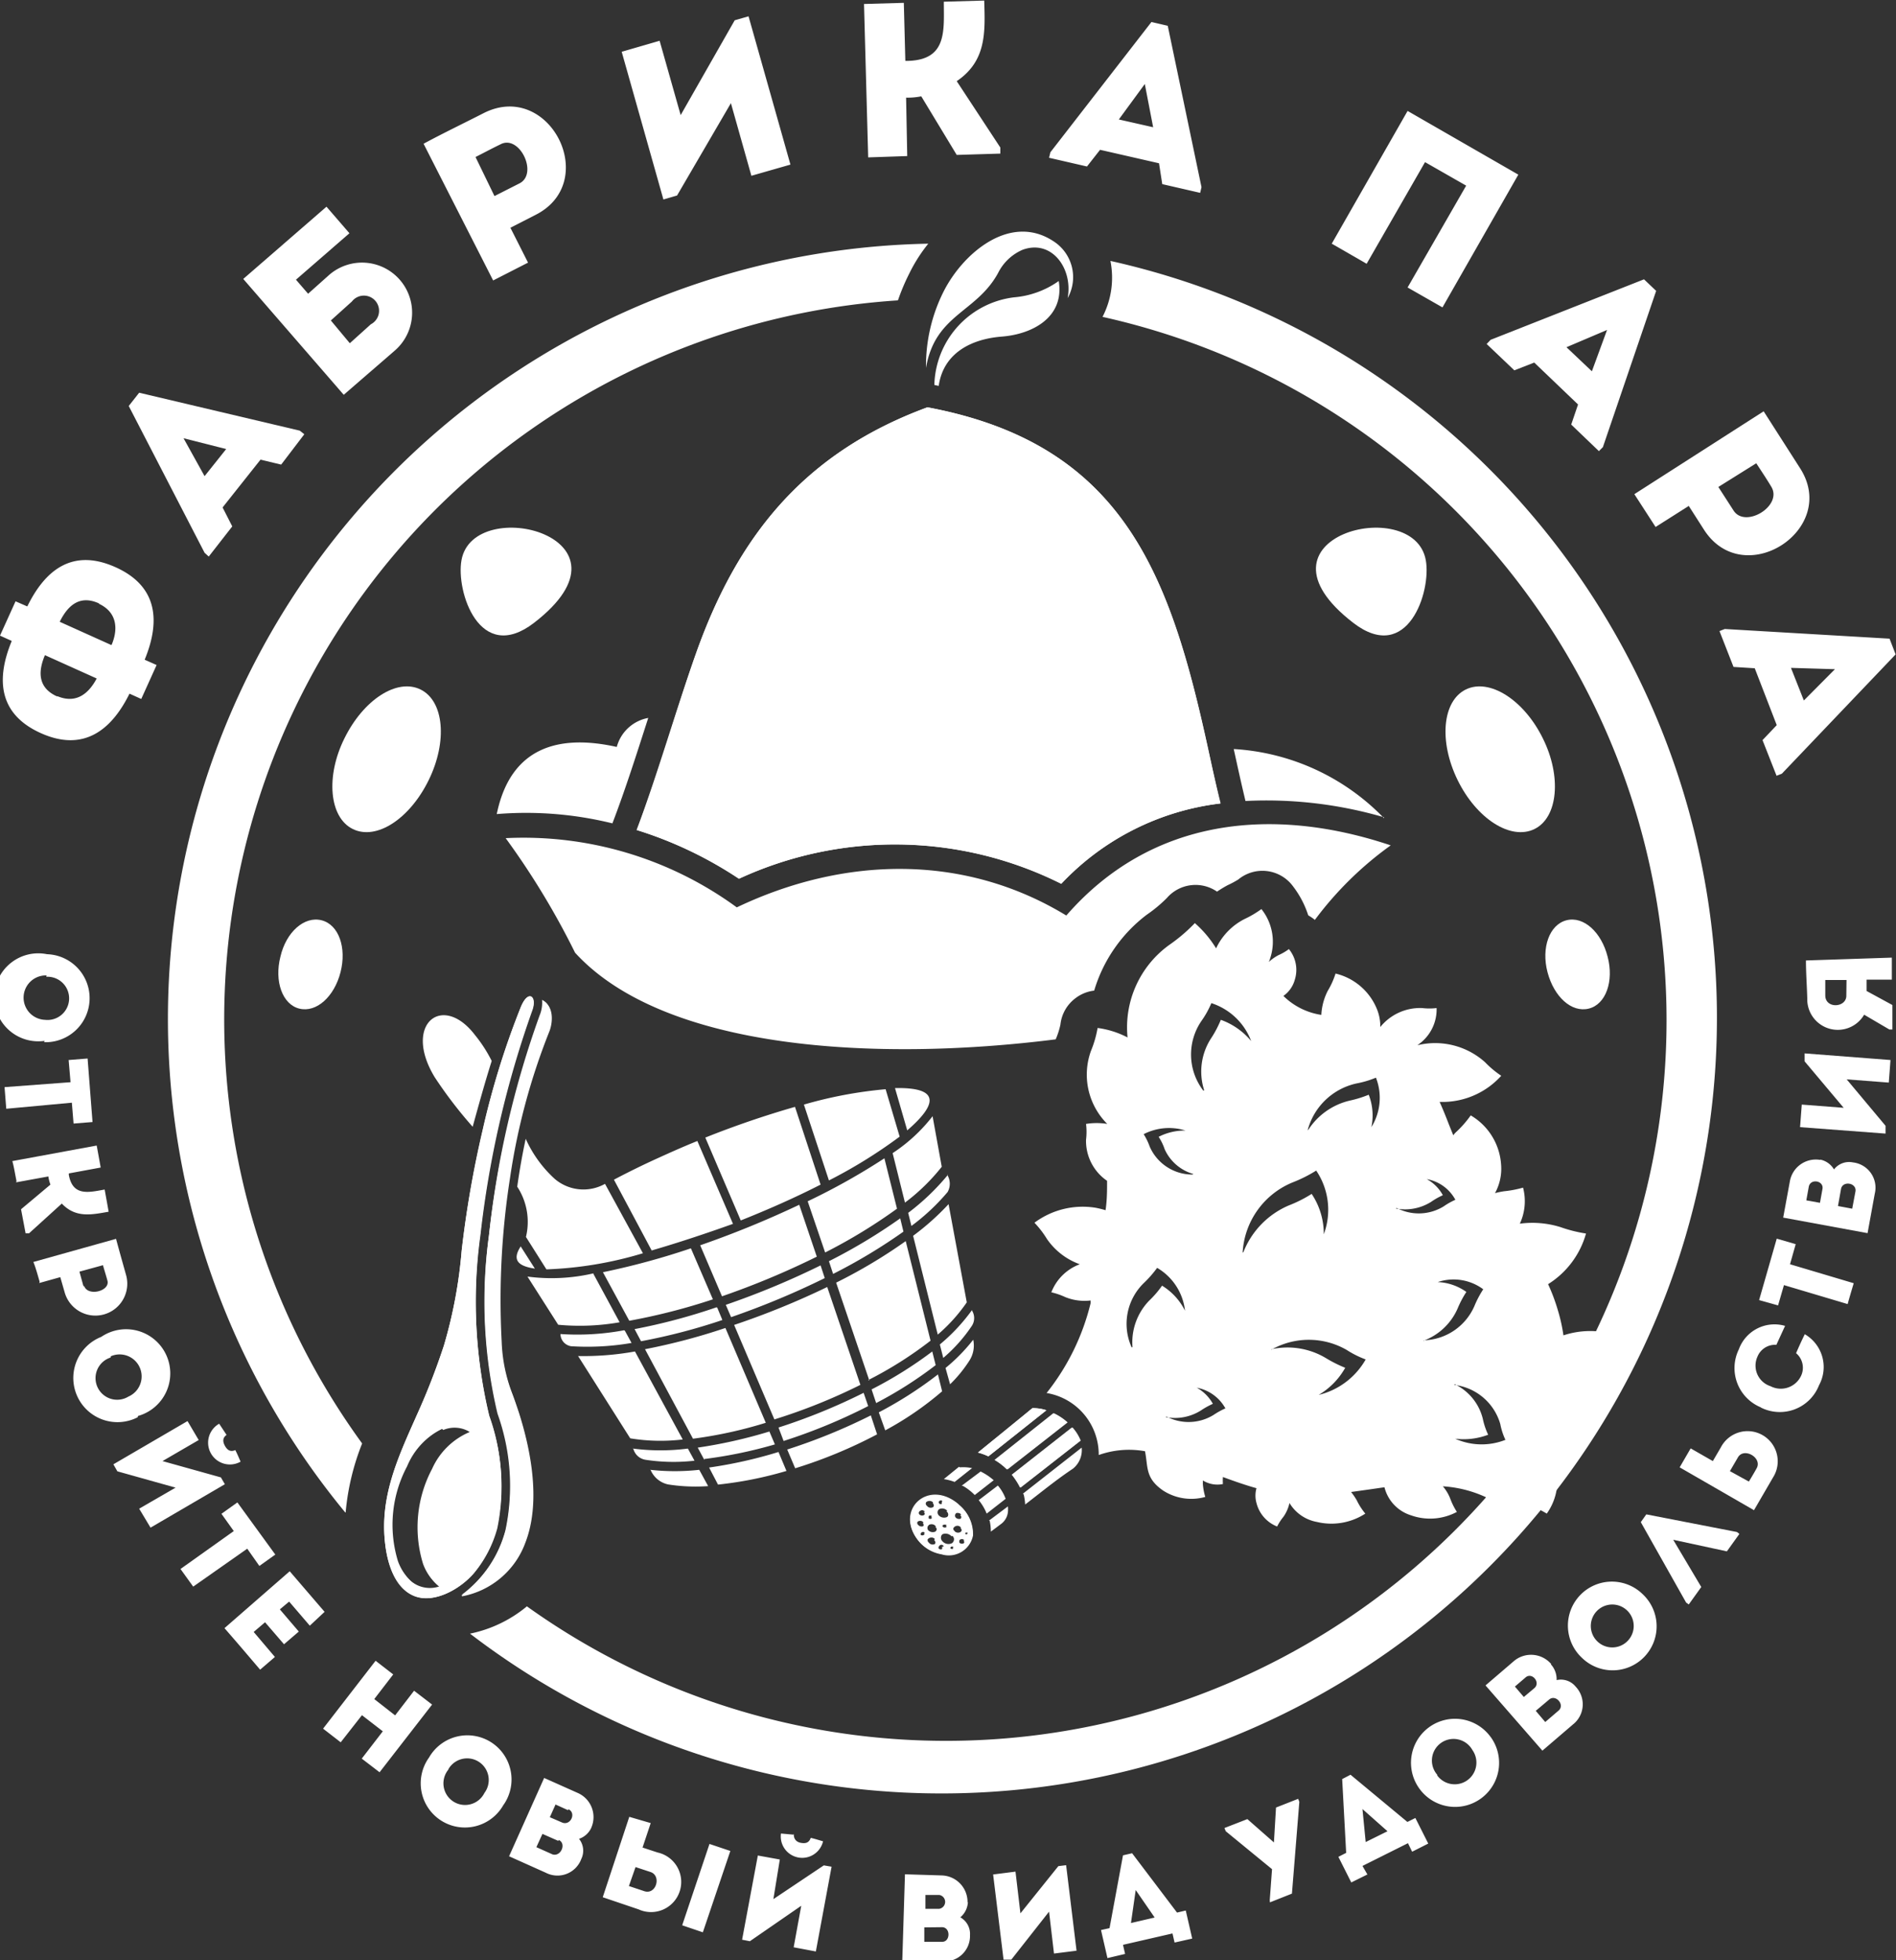
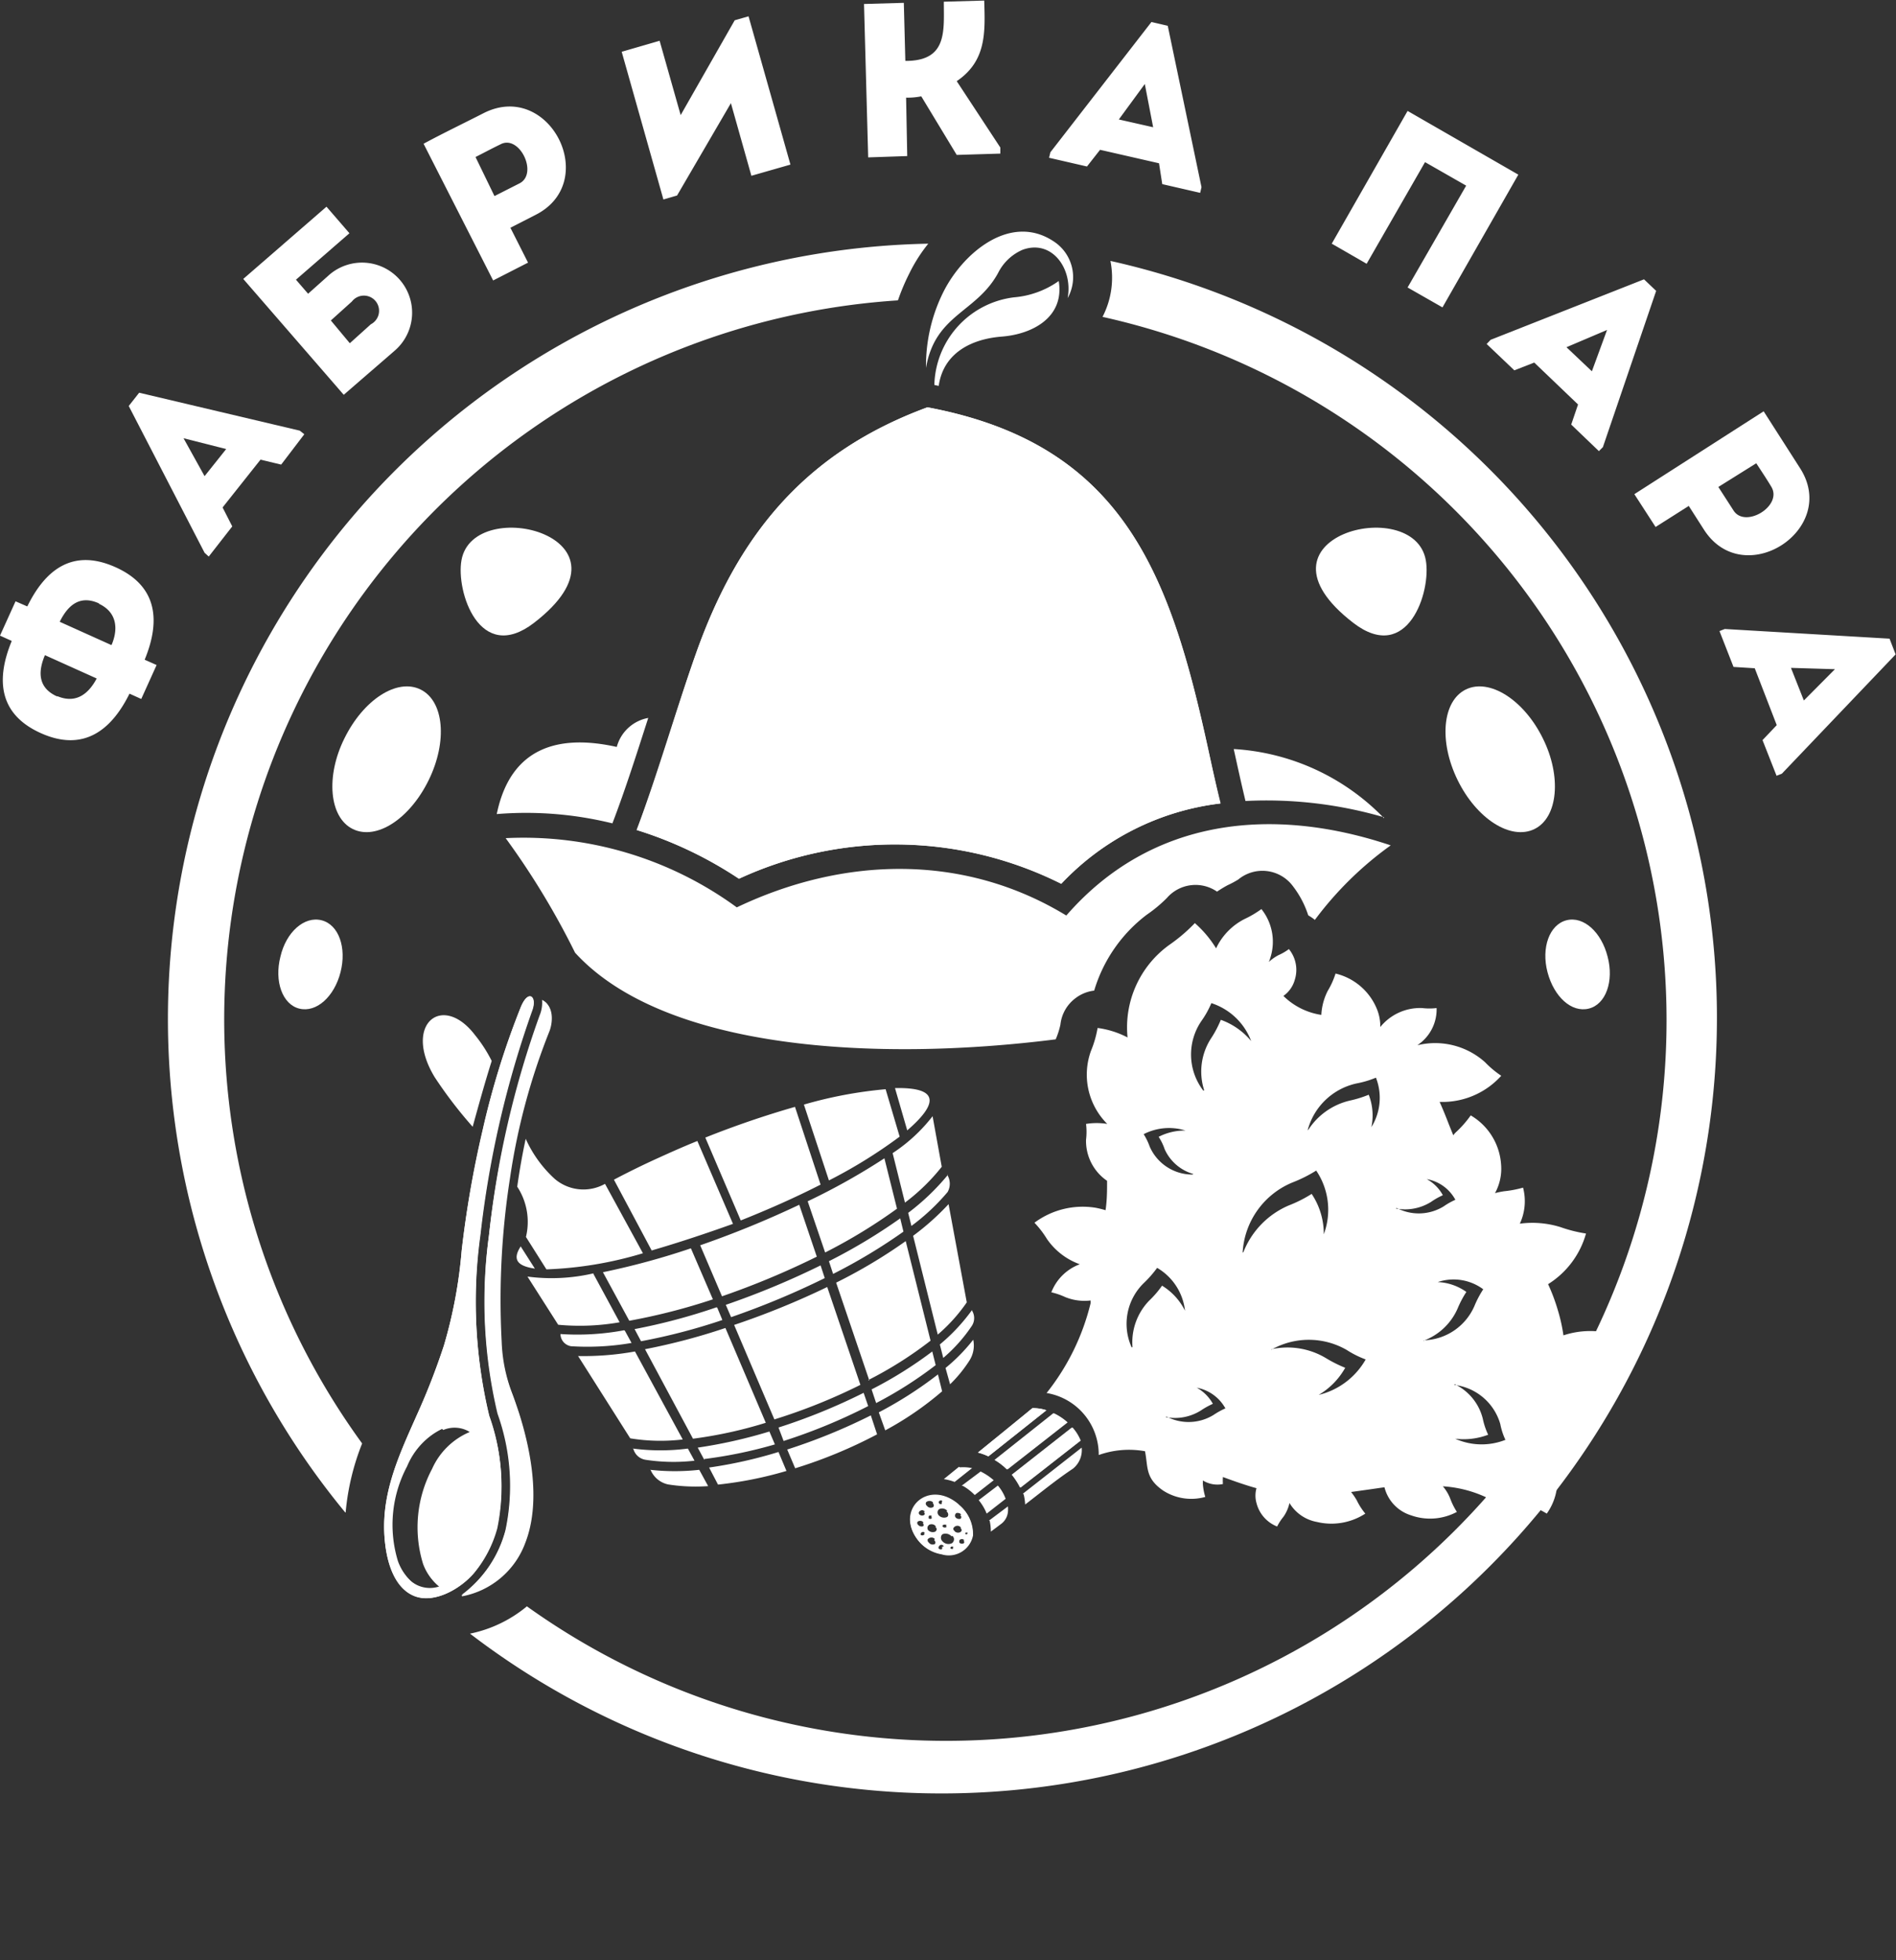
<svg xmlns="http://www.w3.org/2000/svg" viewBox="0 0 100 103.38">
  <rect x="0" y="0" width="100" height="103.38" fill="#333333" stroke="none" />
  <defs>
    <style>.a{fill:#fff;fill-rule:evenodd;}</style>
  </defs>
  <path class="a" d="M1781.08,861.2S1781.09,861.22,1781.08,861.2Z" transform="translate(-1711.21 -807.85)" />
  <path class="a" d="M1781.07,861.18Z" transform="translate(-1711.21 -807.85)" />
  <path class="a" d="M1781.08,861.21Z" transform="translate(-1711.21 -807.85)" />
  <path class="a" d="M1729.44,887.61a12.91,12.91,0,0,1,.87-3.64,38,38,0,0,1,28.26-60.28,11.2,11.2,0,0,1,.6-1.42,8.27,8.27,0,0,1,1-1.57,40.89,40.89,0,0,0-30.75,66.91Zm40.34-66A40.9,40.9,0,1,1,1736,894a6.84,6.84,0,0,0,3-1.44,38,38,0,1,0,30.36-68l0,0A4.49,4.49,0,0,0,1769.78,821.63Z" transform="translate(-1711.21 -807.85)" />
  <path class="a" d="M1806.35,844.79l-.68-1.72,2.32.07Zm-2.18,2.09.74,1.88.28-.11,6-6.29-.32-.83-8.69-.51-.28.11.74,1.89,1.12.07,1.16,3Zm-1.53-12.11-.8-1.24,2-1.25c.26.4.55.83.8,1.25C1805.23,834.54,1803.25,835.73,1802.64,834.77Zm-4.11.87,1.75-1.11.8,1.25c2.09,3.26,7.15,0,5.07-3.24-.64-1-1.28-2-1.92-3l-6.82,4.37Zm-3.36-8.21.8-2.18-2.14.91Zm-1.09,2.81.36-1.06-2.31-2.21-1.05.41-1.46-1.39.21-.22,8.09-3.19.64.61-2.81,8.24-.21.21Zm-2.79-13.18-5.84-3.36-4,7,1.84,1.06,3.08-5.36,2.17,1.24-3.09,5.37,1.84,1.05Zm-19.26-2.5-1.81-.41,1.37-1.87Zm.48,3,2,.46.07-.3-1.78-8.51-.86-.2-5.33,6.87-.07.29,2,.46.69-.88,3.11.71Zm-13.45-1.48L1759,813a3.66,3.66,0,0,0,.8-.07l1.87,3.09,2.3-.07v-.32l-2.3-3.5c1.58-1.07,1.5-2.59,1.45-4.25l-2.13.06c0,1.51.19,3.06-1.88,3.12h-.15l-.08-3.06-2.1.06.22,8.09Zm-9.3-2.79,1.08,3.83,2.06-.59-2.21-7.82-.73.21-2.85,5L1746,810l-2,.58,2.2,7.79.72-.21Zm-11.15,4.23c1-.51,0-2.59-1-2.06-.44.21-.9.46-1.32.67l1,2.06Zm.45,4.18-1.84.94-3.67-7.21c1-.54,2.12-1.08,3.18-1.62,3.46-1.74,6.18,3.62,2.73,5.37l-1.33.68Zm-11.6,1.64-.64-.74,2.82-2.45-1.21-1.4-4.39,3.81,5.3,6.11,2.69-2.33a2.64,2.64,0,1,0-3.45-4Zm2.31.41a.8.8,0,1,1,1,1.2l-1.11,1-1-1.2Zm-6.63,7.78-2.25-.57,1.11,2Zm2.9.82-1.09-.26-2,2.52.51,1-1.24,1.59L1722,837l-4-7.74.55-.7,8.47,2,.24.19Zm-7.38,12.36.81-1.79-.63-.28c.8-1.94.76-3.85-1.54-4.88s-3.73.19-4.65,2.07l-.62-.27-.82,1.81.62.28c-.8,1.93-.76,3.83,1.53,4.86s3.75-.2,4.68-2.08Zm-4.43-.13c-1.06-.47-1-1.36-.65-2.18l2.73,1.23C1715.92,844.36,1715.28,845,1714.23,844.56Zm2.2-4.89c1,.47,1,1.4.66,2.18l-2.73-1.23C1714.76,839.83,1715.38,839.19,1716.43,839.67Z" transform="translate(-1711.21 -807.85)" />
-   <path class="a" d="M1808.59,860.36c0,.63-1.09.7-1.11,0,0-.27,0-.56,0-.83l1.12,0Zm2.27,1.78h.16l0-1.29-1.36-.74,0-.6,1.33,0,0-1.16-4.53.15c0,.65.05,1.32.07,2a1.61,1.61,0,0,0,3,.86Zm-2.25,2.63,2.22.17.09-1.19-4.53-.35,0,.42,2.06,2.45-2.21-.17-.09,1.19,4.51.34,0-.41Zm-2,5.66c.09-.45.81-.32.72.13l-.13.72-.72-.13Zm1.7.12c.09-.46.85-.32.76.14l-.17.9-.75-.14Zm-1.08-1.53a1.39,1.39,0,0,0-1.62,1.14l-.35,1.9,4.45.82.38-2.08a1.34,1.34,0,0,0-1.15-1.65,1,1,0,0,0-1,.37A1.1,1.1,0,0,0,1807.21,869Zm-1.93,6.6,3.36,1c.1-.37.21-.73.32-1.1l-3.36-1,.3-1.06-1-.29-.93,3.24,1,.28Zm-1.21,6.45a2.24,2.24,0,0,1-1.17-3.06,2,2,0,0,1,2.44-1.24l-.46,1a1,1,0,0,0-1,.63,1.14,1.14,0,0,0,.69,1.55,1.18,1.18,0,0,0,1.6-.52,1,1,0,0,0-.25-1.22c.15-.35.3-.68.46-1a2,2,0,0,1,.75,2.69A2.22,2.22,0,0,1,1804.07,882.07Zm-1.22,2.64c.31-.55,1.28,0,1,.55-.13.24-.28.49-.42.72l-1-.55Zm-2.49-.48-.58,1,3.92,2.26,1-1.72a1.59,1.59,0,1,0-2.75-1.59l-.42.72Zm-.92,4.82,2.83.61.66-.92-.13-.1-4.78-.93-.29.41,2.39,4.24.14.1.66-.92Zm-4,5.36a1.13,1.13,0,1,1,1.57-1.63A1.13,1.13,0,1,1,1795.46,894.41Zm2.39-2.49a2.32,2.32,0,1,1-3.21,3.35A2.32,2.32,0,1,1,1797.85,891.92Zm-6.19,4.4-.55.47.47.55.56-.47C1792.48,896.57,1792,896,1791.66,896.32Zm1.25,1.16c.35-.31.86.28.5.58l-.7.6-.5-.59Zm.12-1.87a1.4,1.4,0,0,0-2-.14l-1.47,1.26,3,3.44,1.61-1.38a1.35,1.35,0,0,0,.14-2,1,1,0,0,0-1-.34A1.17,1.17,0,0,0,1793,895.61Zm-6,5.85a1.14,1.14,0,1,1,1.84-1.32A1.14,1.14,0,1,1,1787,901.46Zm2.81-2a2.32,2.32,0,1,1-3.77,2.71A2.32,2.32,0,1,1,1789.83,899.45Zm-6.77,3.79,1.32,1.17-1.15.57Zm0,3,2.4-1.2.22.45.85-.43-.68-1.35-.42.21-3-2.49-.44.23.21,3.89-.41.21.68,1.35.85-.42Zm-4.88,1.92,1.16-.46.39-4.84-.06-.16-1.17.46-.11,1.84h0l-1.4-1.23-1.21.47.07.17,2.44,2-.12,1.63Zm-7.08-.65,1,1.45-1.25.29Zm-.67,2.89,2.61-.6.11.48.93-.21-.34-1.48-.46.11-2.37-3.13-.48.11-.71,3.84-.45.1.34,1.48.93-.22Zm-3.9-1.75.26,2.21,1.19-.15-.55-4.51-.41.05-2,2.49-.26-2.2-1.18.15.55,4.49.41,0Zm-5.79-.88a.37.37,0,0,1,0,.73l-.73,0,0-.73Zm.14,1.7c.47,0,.45.79,0,.77l-.93,0,0-.76Zm1.35-1.29a1.4,1.4,0,0,0-1.37-1.44l-1.93-.06-.14,4.52,2.12.07a1.34,1.34,0,0,0,1.45-1.38,1,1,0,0,0-.51-.94A1.12,1.12,0,0,0,1762.26,908.14Zm-9.18-3.59-.66-.06a1.13,1.13,0,0,0,2.22.41c-.22-.06-.42-.13-.65-.18-.09.26-.27.31-.53.26S1753.06,904.79,1753.08,904.55Zm-2.3,5.62-.41-.08.83-4.44,1.16.21L1752,908l2.66-1.78.41.07-.83,4.47-1.17-.22.4-2.19Zm-3.57-.84,1.44-4.29,1.1.37-1.45,4.29Zm-1.67-2.81c.6.2.29,1.25-.36,1l-.78-.26.35-1Zm-1.12-2.91L1743,907.9l1.89.64a1.59,1.59,0,1,0,1-3l-.79-.26.43-1.29Zm-3.23-.35-.66-.3-.3.67.67.29C1741.32,904.12,1741.61,903.45,1741.19,903.26Zm-.51,1.62-.84-.37-.32.7.85.38C1740.79,905.78,1741.1,905.07,1740.68,904.88Zm1.73-.68a1.09,1.09,0,0,1-.64.57,1,1,0,0,1,.12,1.06,1.34,1.34,0,0,1-1.87.73l-1.94-.87,1.85-4.13,1.77.79A1.39,1.39,0,0,1,1742.41,904.2Zm-7.54-3.07a1.14,1.14,0,1,0,1.91,1.22A1.14,1.14,0,1,0,1734.87,901.13Zm2.91,1.86a2.33,2.33,0,1,0-3.92-2.51A2.33,2.33,0,1,0,1737.78,903Zm-3.76-5.3-2.77,3.57-.94-.72,1.11-1.44-1.1-.85-1.12,1.43-.93-.72,2.77-3.58.93.72-1,1.3,1.1.86,1-1.3Zm-5.67-4.89-1.84-2.14-3.44,3c.69.79,1.19,1.38,1.88,2.19l.78-.67-1.12-1.32.6-.51,1,1.16.78-.67-1-1.17.49-.41,1.09,1.27Zm-4.79-4.26-.65-.91.84-.6,2,2.75-.84.6-.64-.91-2.85,2-.67-.93Zm-.38-5.07c-.2.14-.22.33-.09.57s.3.34.55.23c.11.21.19.41.28.61a1.13,1.13,0,0,1-1.13-2Zm-5.76,1.92,3.07.86-1.92,1.11.6,1,3.92-2.29-.21-.36-3.08-.86,1.91-1.11-.59-1-3.91,2.28Zm-.36-6a1.14,1.14,0,1,0,.94,2.06A1.14,1.14,0,1,0,1717.06,879.37Zm1.43,3.15a2.33,2.33,0,1,1-1.92-4.24A2.33,2.33,0,1,1,1718.49,882.52Zm-2.85-6.88-.22-.8,1.24-.34c.07.25.16.53.23.79C1717.06,875.94,1715.81,876.25,1715.64,875.64Zm-2.34-.2,1.11-.31.23.8a1.68,1.68,0,0,0,3.24-.91c-.18-.64-.36-1.28-.53-1.91l-4.36,1.22C1713.09,874.69,1713.19,875.06,1713.3,875.44Zm-1.22-5.31,1.7-.31a2.09,2.09,0,0,0,.11.43l-1.55,1.3.24,1.27.18,0,1.73-1.57c.73.77,1.56.59,2.47.43-.07-.4-.14-.78-.21-1.17-.84.15-1.68.37-1.89-.77v-.08l1.68-.31c-.07-.4-.14-.78-.21-1.16l-4.45.82C1711.94,869.35,1712,869.74,1712.08,870.13Zm2.87-5.28-3.48.26.09,1.14L1715,866l.09,1.1,1-.08-.26-3.35-1,.08Zm-1.28-5.56a1.14,1.14,0,1,1-.07,2.27A1.14,1.14,0,1,1,1713.67,859.29Zm-.11,3.45a2.32,2.32,0,1,0,.15-4.64A2.32,2.32,0,1,0,1713.56,862.74Z" transform="translate(-1711.21 -807.85)" />
  <path class="a" d="M1741.54,858.09c4.72,5.16,15.92,5.76,25.35,4.57v0a4.17,4.17,0,0,0,.25-.78,2,2,0,0,1,.78-1.38,2,2,0,0,1,1-.41,7.83,7.83,0,0,1,2.77-4,7.39,7.39,0,0,0,1.06-.88,2,2,0,0,1,2.65-.34,6.42,6.42,0,0,1,.56-.34,5,5,0,0,0,.56-.3,2,2,0,0,1,2.88.35,5.06,5.06,0,0,1,.81,1.54,2.71,2.71,0,0,1,.35.24,18.19,18.19,0,0,1,4-3.93c-6.23-2.09-12.62-1.46-17.11,3.7-5.42-3.3-11.76-3.11-17.38-.43a19.06,19.06,0,0,0-12.19-3.65A41.05,41.05,0,0,1,1741.54,858.09Zm18.51-30.84c.48-2.83,2.65-2.9,3.8-5a2.59,2.59,0,0,1,1.3-1.23c1.54-.56,2.66,1,2.37,2.55a2.25,2.25,0,0,0-.75-3c-2.28-1.5-4.77.63-5.79,2.65A8.71,8.71,0,0,0,1760.05,827.25Zm.44.9a4.78,4.78,0,0,1,4.2-4.62,4.76,4.76,0,0,0,2.36-.86c.31,1.88-1.34,2.8-3,2.93s-3.09.9-3.33,2.6Zm-15.7,23.47a20.92,20.92,0,0,1,5.4,2.57,19.62,19.62,0,0,1,17,.26,13.76,13.76,0,0,1,8.4-4.23c-.23-.92-.43-1.83-.63-2.75-2-9.2-4.41-16.19-14.83-18.14-6.37,2.34-9.95,6.62-12.18,12.91C1746.84,845.35,1746,848.53,1744.79,851.62Zm-1.28-.35a19,19,0,0,0-6.1-.49c.73-3.55,3.29-4.22,6.33-3.54a2.11,2.11,0,0,1,1.66-1.53C1744.8,847.57,1744.21,849.44,1743.51,851.27Zm40.7-.32a22.11,22.11,0,0,0-7.31-.86c-.22-.91-.42-1.83-.62-2.74A12,12,0,0,1,1784.21,851Z" transform="translate(-1711.21 -807.85)" />
  <path class="a" d="M1759.65,889.1a2,2,0,0,0,1.23.72,1.3,1.3,0,0,0,1.65-1,2,2,0,0,0-.74-1.61C1760.19,885.83,1758.39,887.51,1759.65,889.1Zm31.21-2.51a3.33,3.33,0,0,0,1,.65,4.3,4.3,0,0,1,.93.43,3,3,0,0,0,.39-2.74,2.72,2.72,0,0,0-.55-.9h0a2.67,2.67,0,0,0,2.33-.64,3.46,3.46,0,0,1,.58-.46,2.43,2.43,0,0,0-1.88-.85h-.22a3.68,3.68,0,0,0,2.08-2.93,5.19,5.19,0,0,1,.15-1.07,4.49,4.49,0,0,0-2,.19,8.75,8.75,0,0,0-.29-1.31,9.81,9.81,0,0,0-.52-1.39,4.61,4.61,0,0,0,2-2.67,7.4,7.4,0,0,1-1.35-.34,5,5,0,0,0-2.14-.18,2.81,2.81,0,0,0,.17-1.9,5.84,5.84,0,0,1-1,.19,4.1,4.1,0,0,0-.48.1,2.67,2.67,0,0,0,.32-1.52,3.25,3.25,0,0,0-1.6-2.58,5.64,5.64,0,0,1-.74.85,1.12,1.12,0,0,0-.18.2l-.23-.57c-.15-.39-.31-.79-.49-1.19h.25a4.18,4.18,0,0,0,3-1.38,5.07,5.07,0,0,1-.85-.71,3.94,3.94,0,0,0-3.57-.9l.17-.13a2.26,2.26,0,0,0,.84-1.83,3.24,3.24,0,0,1-.76,0,2.7,2.7,0,0,0-2.21,1,2.4,2.4,0,0,0-.2-1,3.14,3.14,0,0,0-2.16-1.82,4.2,4.2,0,0,1-.41.91,3.13,3.13,0,0,0-.34,1.27,3.61,3.61,0,0,1-2-1,1.54,1.54,0,0,0,.6-.85,1.73,1.73,0,0,0-.31-1.62,2.81,2.81,0,0,1-.55.32,2.34,2.34,0,0,0-.51.36,1.43,1.43,0,0,0,.08-.22,2.76,2.76,0,0,0-.47-2.57,5.34,5.34,0,0,1-.88.52,3.32,3.32,0,0,0-1.51,1.55,5.78,5.78,0,0,0-1.12-1.33,8.87,8.87,0,0,1-1.35,1.15,5.36,5.36,0,0,0-2.2,4.88,4.72,4.72,0,0,0-1.58-.5,5.67,5.67,0,0,1-.35,1.21,3.67,3.67,0,0,0,.86,3.85,3.48,3.48,0,0,0-1.12,0,3.43,3.43,0,0,1,0,.84,2.55,2.55,0,0,0,1.11,2.16c0,.52,0,1-.08,1.55a5.15,5.15,0,0,0-.53-.13,4.26,4.26,0,0,0-3.22.79,5.06,5.06,0,0,1,.66.86,3.57,3.57,0,0,0,1.73,1.33,2.57,2.57,0,0,0-1.5,1.48,3.68,3.68,0,0,1,.73.25,2.69,2.69,0,0,0,1.34.18l0,.15a12.23,12.23,0,0,1-2.32,4.73,3.29,3.29,0,0,1,2.75,3.27,4.77,4.77,0,0,1,2.44-.2c.17.84,0,1.41.95,2.07a2.74,2.74,0,0,0,2.23.34,3.14,3.14,0,0,1-.13-.71.78.78,0,0,0,0-.16,1.45,1.45,0,0,0,1.06.19,2.46,2.46,0,0,1,0-.37c.65.24,1.23.44,1.77.59a1.44,1.44,0,0,0,0,.78,1.8,1.8,0,0,0,1.09,1.24,2.63,2.63,0,0,1,.33-.51,2,2,0,0,0,.32-.73,2.13,2.13,0,0,0,1.45,1,3.28,3.28,0,0,0,2.55-.44,3.44,3.44,0,0,1-.45-.7,3.41,3.41,0,0,0-.3-.44l1-.14.76-.11a2.08,2.08,0,0,0,1.4,1.48,3,3,0,0,0,2.42-.18,3.52,3.52,0,0,1-.35-.7,2.25,2.25,0,0,0-.39-.65,6.34,6.34,0,0,1,2.85.88A7.59,7.59,0,0,0,1790.86,886.59Zm-25.2-4.48-2.87,2.34a2.79,2.79,0,0,1,.55.2l3.06-2.43A2.08,2.08,0,0,0,1765.66,882.11Zm-2,2.73a3.21,3.21,0,0,1,.65.5l3.17-2.48a2.92,2.92,0,0,0-.72-.48Zm.91.78a3.76,3.76,0,0,1,.44.68l3.16-2.47a2.32,2.32,0,0,0-.43-.7Zm.59,1,3.1-2.43a1.25,1.25,0,0,1-.46,1.11c-.86.57-1.7,1.26-2.52,1.89A2.9,2.9,0,0,0,1765.2,886.65Zm-3.37-1.42-.8.65a2.82,2.82,0,0,1,.57.15l.92-.73A2.32,2.32,0,0,0,1761.83,885.23Zm.14,1,1-.75a3,3,0,0,1,.69.46l-1,.78A2.85,2.85,0,0,0,1762,886.21Zm.9.76a2.71,2.71,0,0,1,.42.71l1-.78a2.26,2.26,0,0,0-.41-.7Zm.54,1.08,1-.75a1.5,1.5,0,0,1,0,.3.9.9,0,0,1-.34.61l-.56.42A2.86,2.86,0,0,0,1763.41,888.05Zm14.87-9a4,4,0,0,1,4,0,5.09,5.09,0,0,0,1,.5,3.91,3.91,0,0,1-2.48,1.87,3.84,3.84,0,0,0,1.4-1.43,6.9,6.9,0,0,1-1-.5A3.94,3.94,0,0,0,1778.28,879Zm-3.56-13.67a3.13,3.13,0,0,1-.11-3.67,4.85,4.85,0,0,0,.53-.95,3.34,3.34,0,0,1,2.1,2,3.7,3.7,0,0,0-1.6-1.12,5.81,5.81,0,0,1-.53,1A3.22,3.22,0,0,0,1774.72,865.34Zm-.57,4.42a2.46,2.46,0,0,1-2.26-1.47,3.31,3.31,0,0,0-.32-.66,2.92,2.92,0,0,1,2.21-.19,3,3,0,0,0-1.42.33,2.86,2.86,0,0,1,.32.66A2.37,2.37,0,0,0,1774.15,869.76Zm2.64,4.12a4.25,4.25,0,0,1,2.67-3.72,7.23,7.23,0,0,0,1.21-.61,3.69,3.69,0,0,1,.4,3.36,3.78,3.78,0,0,0-.64-2.13,6.87,6.87,0,0,1-1.21.61A4.45,4.45,0,0,0,1776.79,873.88Zm9.52,4.65a3.16,3.16,0,0,0,1.82-1.71,5.23,5.23,0,0,1,.46-.87,2.8,2.8,0,0,0-1.51-.52,2.62,2.62,0,0,1,2.4.38,5.23,5.23,0,0,0-.46.87A3,3,0,0,1,1786.31,878.53Zm1.63,2.32a2.88,2.88,0,0,1,2.44,2.07,3.49,3.49,0,0,0,.27.83,3.41,3.41,0,0,1-2.65-.06,3.65,3.65,0,0,0,1.74-.21,3.69,3.69,0,0,1-.28-.83A2.75,2.75,0,0,0,1787.94,880.85Zm-7.72-13.43a3.42,3.42,0,0,1,2.6-2.47,5,5,0,0,0,1-.3,2.92,2.92,0,0,1-.24,2.61,3,3,0,0,0-.14-1.71,6,6,0,0,1-1,.31A3.58,3.58,0,0,0,1780.22,867.42Zm-9.28,11.46a3,3,0,0,1,.66-3.42,5.85,5.85,0,0,0,.68-.78,3,3,0,0,1,1.47,2.26,3.23,3.23,0,0,0-1.21-1.32,5.3,5.3,0,0,1-.68.79A3.16,3.16,0,0,0,1770.94,878.88Zm1.79,3.67a2.58,2.58,0,0,0,1.86-.35,4.15,4.15,0,0,1,.63-.35,2.17,2.17,0,0,0-.85-.85,2.18,2.18,0,0,1,1.51,1.09,4.15,4.15,0,0,0-.63.35A2.51,2.51,0,0,1,1772.73,882.55Zm12.14-11a2.59,2.59,0,0,0,1.86-.35,3.7,3.7,0,0,1,.62-.35,2.11,2.11,0,0,0-.85-.85,2.14,2.14,0,0,1,1.51,1.09,3.7,3.7,0,0,0-.62.35A2.51,2.51,0,0,1,1784.87,871.55Zm-24.43,15.54a.17.17,0,0,1,0,.27.25.25,0,0,1-.32-.07.17.17,0,0,1,0-.27A.28.28,0,0,1,1760.44,887.09Zm.73.43a.23.23,0,0,1,0,.37.37.37,0,0,1-.43-.1.21.21,0,0,1,0-.36A.36.36,0,0,1,1761.17,887.52Zm-.25-.48c0,.05,0,.11,0,.14a.14.14,0,0,1-.17,0,.1.1,0,0,1,0-.15A.14.14,0,0,1,1760.92,887Zm-.34,1.3a.2.2,0,0,1,0,.32.34.34,0,0,1-.38-.08.21.21,0,0,1,0-.32A.31.31,0,0,1,1760.58,888.34Zm.86.5a.43.43,0,0,0-.51-.1.26.26,0,0,0,0,.42.42.42,0,0,0,.51.11A.27.27,0,0,0,1761.44,888.84Zm-.3-.56a.11.11,0,0,1,0,.17.16.16,0,0,1-.2,0,.11.11,0,0,1,0-.17A.19.19,0,0,1,1761.14,888.28Zm-.62.76a.17.17,0,0,1,0,.27.28.28,0,0,1-.32-.07.17.17,0,0,1,0-.27A.27.27,0,0,1,1760.52,889Zm-.54-.36a.09.09,0,0,1,0,.15.16.16,0,0,1-.17,0s0-.12,0-.14A.14.14,0,0,1,1760,888.68Zm1.93-.27a.16.16,0,0,1,0,.26.26.26,0,0,1-.32-.06.17.17,0,0,1,0-.27A.25.25,0,0,1,1761.91,888.41Zm-1,1a.09.09,0,0,1,0,.15.15.15,0,0,1-.17,0,.09.09,0,0,1,0-.14A.14.14,0,0,1,1761,889.42Zm-1-1.28a.15.15,0,0,1,0,.23.24.24,0,0,1-.27-.06.15.15,0,0,1,0-.23A.24.24,0,0,1,1759.93,888.14Zm.45-.33a.1.1,0,0,1,0,.15.14.14,0,0,1-.17,0s0-.11,0-.14A.15.15,0,0,1,1760.38,887.81Zm-.39-.25a.13.13,0,0,1,0,.21.21.21,0,0,1-.25,0c-.07-.08-.06-.17,0-.21A.2.2,0,0,1,1760,887.56Zm1.92.16a.15.15,0,0,1,0,.24.24.24,0,0,1-.28-.06.16.16,0,0,1,0-.24A.25.25,0,0,1,1761.91,887.72Zm.17,1.34a.13.13,0,0,1,0,.2.2.2,0,0,1-.23,0,.13.13,0,0,1,0-.2A.22.22,0,0,1,1762.08,889.06Zm.19-.36a.08.08,0,0,1,0,.11.11.11,0,0,1-.13,0,.07.07,0,0,1,0-.11A.13.13,0,0,1,1762.27,888.7Zm-.76.75a.06.06,0,0,1,0,.1.1.1,0,0,1-.12,0,.06.06,0,0,1,0-.1A.1.1,0,0,1,1761.51,889.45Z" transform="translate(-1711.21 -807.85)" />
  <path class="a" d="M1738.66,861a42.8,42.8,0,0,0-2,6.46,54.37,54.37,0,0,0-1.1,6.35,24.84,24.84,0,0,1-.94,5,36.32,36.32,0,0,1-1.41,3.63c-1,2.25-2,4.35-1.68,6.87.12,1,.5,2.3,1.53,2.71s2.42-.36,3.15-1.21a6.25,6.25,0,0,0,1.23-2.37,10.89,10.89,0,0,0-.42-5.87,25.78,25.78,0,0,1-.47-9.59,52.72,52.72,0,0,1,2.76-11.91C1739.51,860.41,1739.06,860,1738.66,861Zm-1.52,2.81c-.36,1.14-.68,2.3-1,3.46a23,23,0,0,1-2-2.61c-1.7-2.79.4-4.48,2.12-2.23A7.39,7.39,0,0,1,1737.14,863.79Zm1.8,4.1a6.4,6.4,0,0,0,1.53,2.11,2.33,2.33,0,0,0,2.65.26l2,3.66a20,20,0,0,1-5.09.85l-1.08-1.71a3.38,3.38,0,0,0-.46-2.65C1738.61,869.57,1738.76,868.72,1738.94,867.89Zm19.48-2.66.64,2.21C1760.68,866.06,1760.78,865.18,1758.42,865.23Zm.24,2.54a26,26,0,0,1-3.73,2.31l-1.32-4a22.59,22.59,0,0,1,4.31-.81Zm1.74-1.06.48,2.65a10.53,10.53,0,0,1-1.94,1.89l-.65-2.61A8.72,8.72,0,0,0,1760.4,866.71Zm-2.54,2.22.66,2.64a28.2,28.2,0,0,1-3.79,2.31l-.92-2.7A34.62,34.62,0,0,0,1757.86,868.93Zm-4.49,2.45.92,2.72a42.62,42.62,0,0,1-5,2.09l-1.15-2.69A52,52,0,0,0,1753.37,871.38Zm-5.72,2.28a39.26,39.26,0,0,1-4.64,1.26l1.39,2.56a32.42,32.42,0,0,0,4.41-1.13Zm-5.14,1.35,1.38,2.55a12.13,12.13,0,0,1-3.24.13l-1.62-2.54A9.73,9.73,0,0,0,1742.51,875Zm-3.83-1.44.74,1.16C1738.55,874.62,1738.19,874.31,1738.68,873.57Zm6.91.22-2-3.75c.74-.39,1.49-.76,2.26-1.11s1.42-.64,2.14-.93l1.88,4.37C1748.44,872.9,1747,873.38,1745.59,873.79Zm4.69-1.6c1.43-.57,2.84-1.19,4.21-1.89l-1.35-4.1a49.76,49.76,0,0,0-4.73,1.62Zm-8.58,7.15a15.26,15.26,0,0,0,3-.24l2.52,4.64a9.88,9.88,0,0,1-2.77-.06Zm3.81,6a11.71,11.71,0,0,0,2.58,0l.47.86a9.39,9.39,0,0,1-2.12-.09A1.3,1.3,0,0,1,1745.51,885.33Zm3.57.78a20.24,20.24,0,0,0,3.61-.72l-.42-1a23.92,23.92,0,0,1-3.66.82Zm4.07-.86a25.06,25.06,0,0,0,4.32-1.79l-.33-1a30.67,30.67,0,0,1-4.41,1.8Zm4.75-2a16.7,16.7,0,0,0,3-2.06l-.22-.89a20.79,20.79,0,0,1-3.12,2Zm3.42-2.43a7,7,0,0,0,1-1.22,1.47,1.47,0,0,0,.22-1.13,9.35,9.35,0,0,1-1.46,1.49Zm.88-4.32a8.82,8.82,0,0,1-1.53,1.7l-1.3-5.21a13.45,13.45,0,0,0,1.87-1.67Zm-17.6,7.71a11.18,11.18,0,0,0,2.89,0l.35.64a9.75,9.75,0,0,1-2.59-.05A.79.79,0,0,1,1744.6,884.19Zm3.76.6-.35-.65a25.81,25.81,0,0,0,3.78-.85l.29.68A23.76,23.76,0,0,1,1748.36,884.79Zm4.18-1A29.52,29.52,0,0,0,1757,882l-.24-.7a31.3,31.3,0,0,1-4.49,1.83Zm4.88-2a21.06,21.06,0,0,0,3.14-2l-.18-.72a21.4,21.4,0,0,1-3.2,2Zm5.06-4.87a.75.75,0,0,1,0,.78,8.22,8.22,0,0,1-1.52,1.71l-.18-.71A9.83,9.83,0,0,0,1762.48,876.93Zm-14.72,6.75a22.87,22.87,0,0,0,3.84-.84l-2.13-5a32.67,32.67,0,0,1-4.24,1.12Zm4.3-1-2.13-5a42,42,0,0,0,4.91-2l1.75,5.16A30.11,30.11,0,0,1,1752.06,882.7Zm5-2.07-1.75-5.16a27.14,27.14,0,0,0,3.67-2.19l1.31,5.25A20.32,20.32,0,0,1,1757,880.63Zm4.14-10.84a12.26,12.26,0,0,1-2.09,2l.17.69a11.2,11.2,0,0,0,1.91-1.79A.89.89,0,0,0,1761.16,869.79Zm-2.51,2.29a29.26,29.26,0,0,1-3.76,2.26l.22.67a28.94,28.94,0,0,0,3.71-2.23Zm-4.2,2.48a42.69,42.69,0,0,1-5,2.08l.28.65a42.56,42.56,0,0,0,4.94-2.06Zm-5.45,2.23.27.65a31.44,31.44,0,0,1-4.29,1.12l-.34-.64A31.37,31.37,0,0,0,1749,876.79Zm-4.87,1.22.35.64a13.7,13.7,0,0,1-3.07.18.66.66,0,0,1-.68-.65A13.37,13.37,0,0,0,1744.13,878Zm-8.58,14a4.42,4.42,0,0,0,3.33-2.83c.81-2.09.32-4.78-.34-6.85-.12-.36-.24-.72-.38-1.08a8.45,8.45,0,0,1-.53-2.66,41.64,41.64,0,0,1,.44-8.64,34.14,34.14,0,0,1,2.06-7.69c.21-.5.26-1.37-.33-1.64a1.75,1.75,0,0,1-.13.82A49.63,49.63,0,0,0,1737,873a25.61,25.61,0,0,0,.45,9.4,11.27,11.27,0,0,1,.42,6.14A6.32,6.32,0,0,1,1735.55,892Zm-1-8.77a1.53,1.53,0,0,1,1.48.16,3.79,3.79,0,0,0-2,1.95,6.56,6.56,0,0,0-.48,5,2.57,2.57,0,0,0,.85,1.2,1.56,1.56,0,0,1-1.52-.3,2.77,2.77,0,0,1-.72-1.09,6.56,6.56,0,0,1,.48-5A3.86,3.86,0,0,1,1734.52,883.2Z" transform="translate(-1711.21 -807.85)" />
  <path class="a" d="M1782.59,840.7c2.87,2.2,4.12-1.67,3.82-3.31C1785.78,833.87,1776.71,836.17,1782.59,840.7Z" transform="translate(-1711.21 -807.85)" />
  <path class="a" d="M1796,858.3c.34,1.29-.09,2.52-1,2.74s-1.83-.63-2.17-1.92.1-2.51,1-2.74S1795.67,857,1796,858.3Z" transform="translate(-1711.21 -807.85)" />
  <path class="a" d="M1792.58,846.78c1,2,.81,4.18-.44,4.79s-3.05-.54-4.05-2.58-.81-4.17.43-4.78S1791.58,844.75,1792.58,846.78Z" transform="translate(-1711.21 -807.85)" />
  <path class="a" d="M1739.37,840.7c-2.87,2.2-4.12-1.67-3.82-3.31C1736.18,833.87,1745.26,836.17,1739.37,840.7Z" transform="translate(-1711.21 -807.85)" />
  <path class="a" d="M1726,858.3c-.33,1.29.1,2.52,1,2.74s1.84-.63,2.17-1.92-.09-2.51-1-2.74S1726.3,857,1726,858.3Z" transform="translate(-1711.21 -807.85)" />
  <path class="a" d="M1729.38,846.78c-1,2-.81,4.18.44,4.79s3-.54,4-2.58.81-4.17-.43-4.78S1730.38,844.75,1729.38,846.78Z" transform="translate(-1711.21 -807.85)" />
  <path class="a" d="M1747.94,842.24c-1.1,3.11-2,6.29-3.15,9.38a21,21,0,0,1,5.39,2.57,19.6,19.6,0,0,1,17,.27,13.77,13.77,0,0,1,8.39-4.24c-.22-.91-.42-1.83-.62-2.75-2-9.2-4.41-16.19-14.83-18.14C1753.75,831.68,1750.17,836,1747.94,842.24Z" transform="translate(-1711.21 -807.85)" />
  <path class="a" d="M1736,883.36a3.77,3.77,0,0,0-2,1.95,6.56,6.56,0,0,0-.48,5,2.67,2.67,0,0,0,.86,1.2,1.56,1.56,0,0,1-1.52-.3,2.77,2.77,0,0,1-.72-1.09,6.56,6.56,0,0,1,.48-5,3.79,3.79,0,0,1,1.88-1.91A1.51,1.51,0,0,1,1736,883.36Zm1.43,5a10.88,10.88,0,0,0-.42-5.87,26.26,26.26,0,0,1-.47-9.6,52.25,52.25,0,0,1,2.77-11.9c.21-.59-.25-1-.64,0a42.92,42.92,0,0,0-2,6.47,56.8,56.8,0,0,0-1.11,6.34,24.92,24.92,0,0,1-.93,5,36.15,36.15,0,0,1-1.41,3.62c-1,2.25-2,4.36-1.69,6.88.12,1,.5,2.29,1.54,2.71s2.42-.36,3.14-1.22A6.3,6.3,0,0,0,1737.43,888.37Z" transform="translate(-1711.21 -807.85)" />
  <path class="a" d="M1737.47,882.36a11.28,11.28,0,0,1,.43,6.14,6.32,6.32,0,0,1-2.35,3.46,4.39,4.39,0,0,0,3.33-2.82c.81-2.09.32-4.78-.34-6.85-.12-.36-.24-.72-.38-1.09a8.33,8.33,0,0,1-.53-2.65,41.64,41.64,0,0,1,.44-8.64,34.14,34.14,0,0,1,2.06-7.69c.21-.5.26-1.37-.33-1.64a1.75,1.75,0,0,1-.13.82A49.66,49.66,0,0,0,1737,873,25.67,25.67,0,0,0,1737.47,882.36Z" transform="translate(-1711.21 -807.85)" />
  <path class="a" d="M1760.92,887c0,.05,0,.12,0,.14a.14.14,0,0,1-.17,0,.1.1,0,0,1,0-.15A.14.14,0,0,1,1760.92,887Zm-.4,2a.17.17,0,0,1,0,.27.25.25,0,0,1-.32-.07.17.17,0,0,1,0-.27A.28.28,0,0,1,1760.52,889Zm.42-.8a.17.17,0,0,1,.2,0,.11.11,0,0,1,0,.17.17.17,0,0,1-.2,0A.11.11,0,0,1,1760.94,888.24Zm-1,.44a.09.09,0,0,1,0,.15.14.14,0,0,1-.17,0s0-.12,0-.14A.14.14,0,0,1,1760,888.68Zm.23-.42a.31.31,0,0,1,.37.08.2.2,0,0,1,0,.32.34.34,0,0,1-.38-.08A.21.21,0,0,1,1760.21,888.26Zm.74,1.16a.09.09,0,0,1,0,.15.15.15,0,0,1-.17,0,.09.09,0,0,1,0-.14A.14.14,0,0,1,1761,889.42Zm0-.68a.42.42,0,0,1,.51.11.26.26,0,0,1,0,.42.42.42,0,0,1-.51-.11A.26.26,0,0,1,1760.93,888.74Zm-1-.6a.15.15,0,0,1,0,.23.24.24,0,0,1-.27-.06.15.15,0,0,1,0-.23A.24.24,0,0,1,1759.93,888.14Zm.45-.32a.09.09,0,0,1,0,.14.14.14,0,0,1-.17,0s0-.11,0-.14A.14.14,0,0,1,1760.38,887.82Zm-.39-.26a.13.13,0,0,1,0,.21.21.21,0,0,1-.25,0,.13.13,0,0,1,0-.21A.21.21,0,0,1,1760,887.56Zm.75-.13a.38.38,0,0,1,.44.09.23.23,0,0,1,0,.37.39.39,0,0,1-.44-.09A.23.23,0,0,1,1760.74,887.43Zm1.34,1.63a.13.13,0,0,1,0,.2.2.2,0,0,1-.23,0c-.06-.07,0-.16,0-.19A.2.2,0,0,1,1762.08,889.06Zm.06-.39a.13.13,0,0,1,.13,0,.08.08,0,0,1,0,.11.11.11,0,0,1-.13,0A.08.08,0,0,1,1762.14,888.67Zm-.51-1a.29.29,0,0,1,.29.06.15.15,0,0,1,0,.24.25.25,0,0,1-.29-.06A.16.16,0,0,1,1761.63,887.66Zm-.12,1.79a.06.06,0,0,1,0,.1.11.11,0,0,1-.12,0,.06.06,0,0,1,0-.11A.1.1,0,0,1,1761.51,889.45Zm.06-.84a.17.17,0,0,1,0-.27.25.25,0,0,1,.32.07.16.16,0,0,1,0,.26A.26.26,0,0,1,1761.57,888.61Zm.22-1.4c-1.6-1.38-3.4.3-2.14,1.89a2,2,0,0,0,1.23.72,1.3,1.3,0,0,0,1.65-1A2,2,0,0,0,1761.79,887.21Zm-1.35-.12a.17.17,0,0,1,0,.27.25.25,0,0,1-.32-.07.17.17,0,0,1,0-.27A.28.28,0,0,1,1760.44,887.09Z" transform="translate(-1711.21 -807.85)" />
  <path class="a" d="M1762.79,884.45a3.62,3.62,0,0,1,.55.2l3.06-2.43a2.33,2.33,0,0,0-.74-.11C1764.71,882.9,1763.75,883.67,1762.79,884.45Z" transform="translate(-1711.21 -807.85)" />
  <path class="a" d="M1766.8,882.38l-3.1,2.46a3.21,3.21,0,0,1,.65.5l3.17-2.48A2.92,2.92,0,0,0,1766.8,882.38Z" transform="translate(-1711.21 -807.85)" />
  <path class="a" d="M1767.78,883.13l-3.17,2.48a4.62,4.62,0,0,1,.44.68l3.16-2.47A2.32,2.32,0,0,0,1767.78,883.13Z" transform="translate(-1711.21 -807.85)" />
</svg>